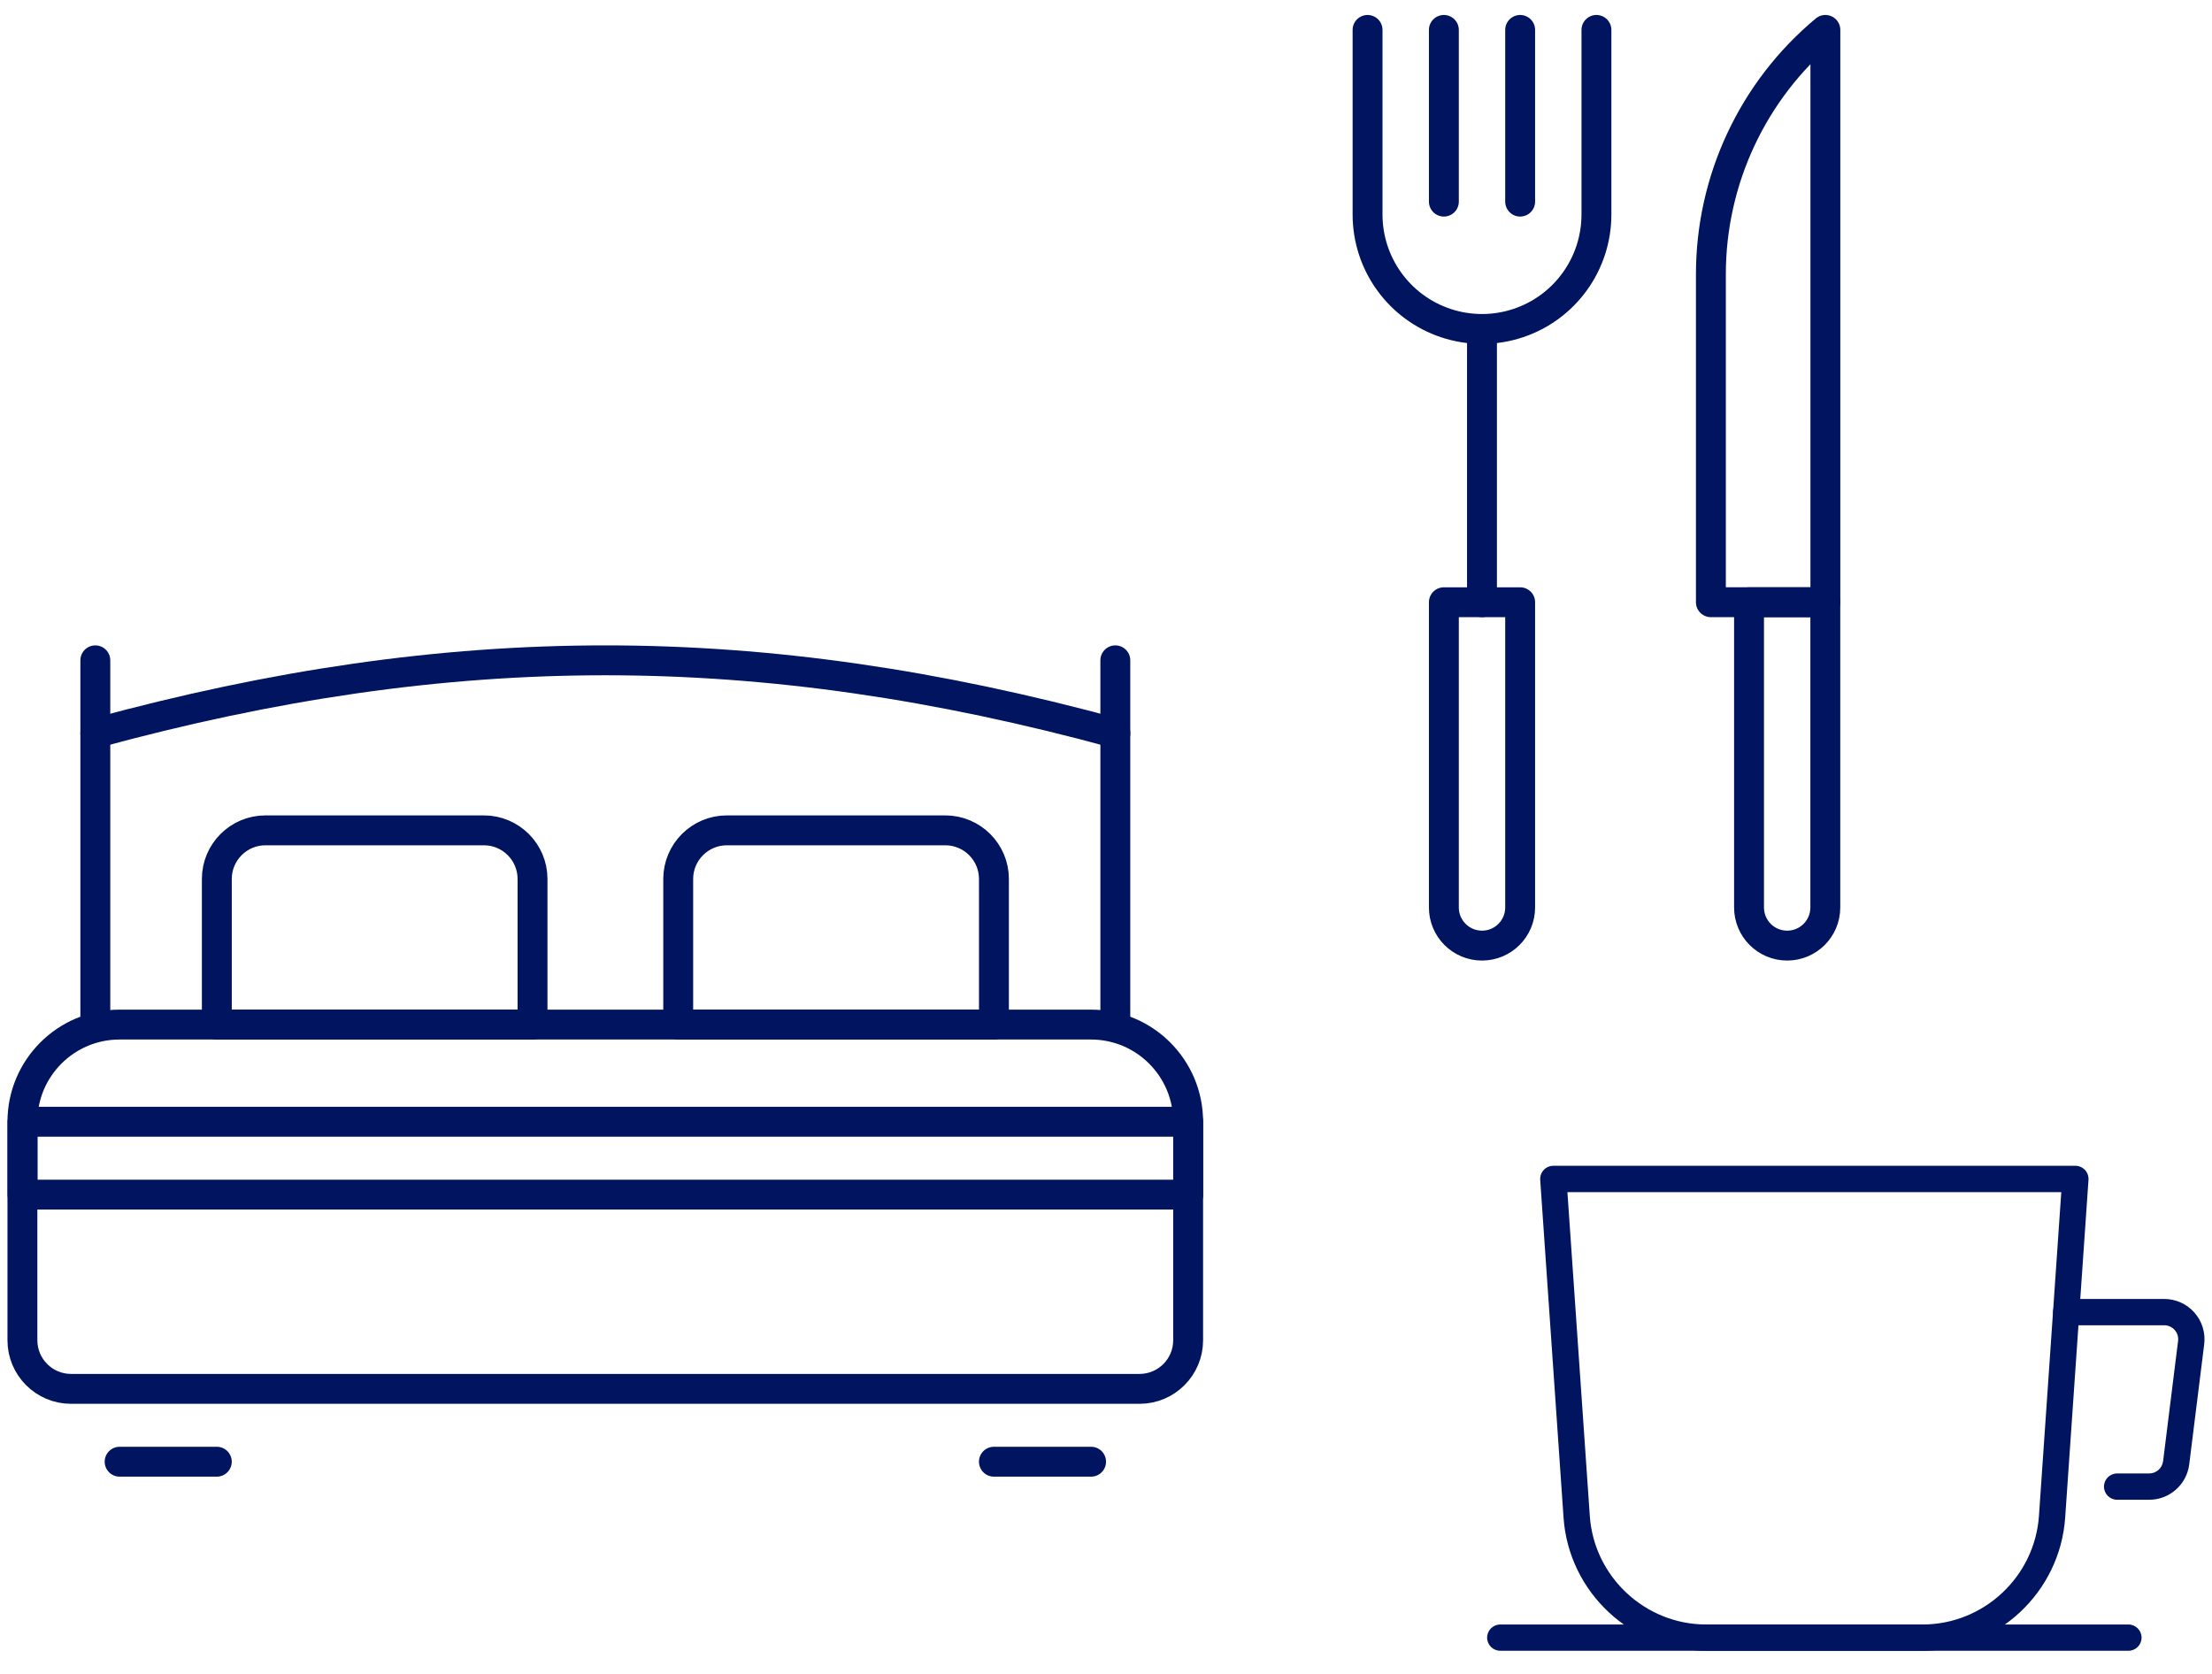
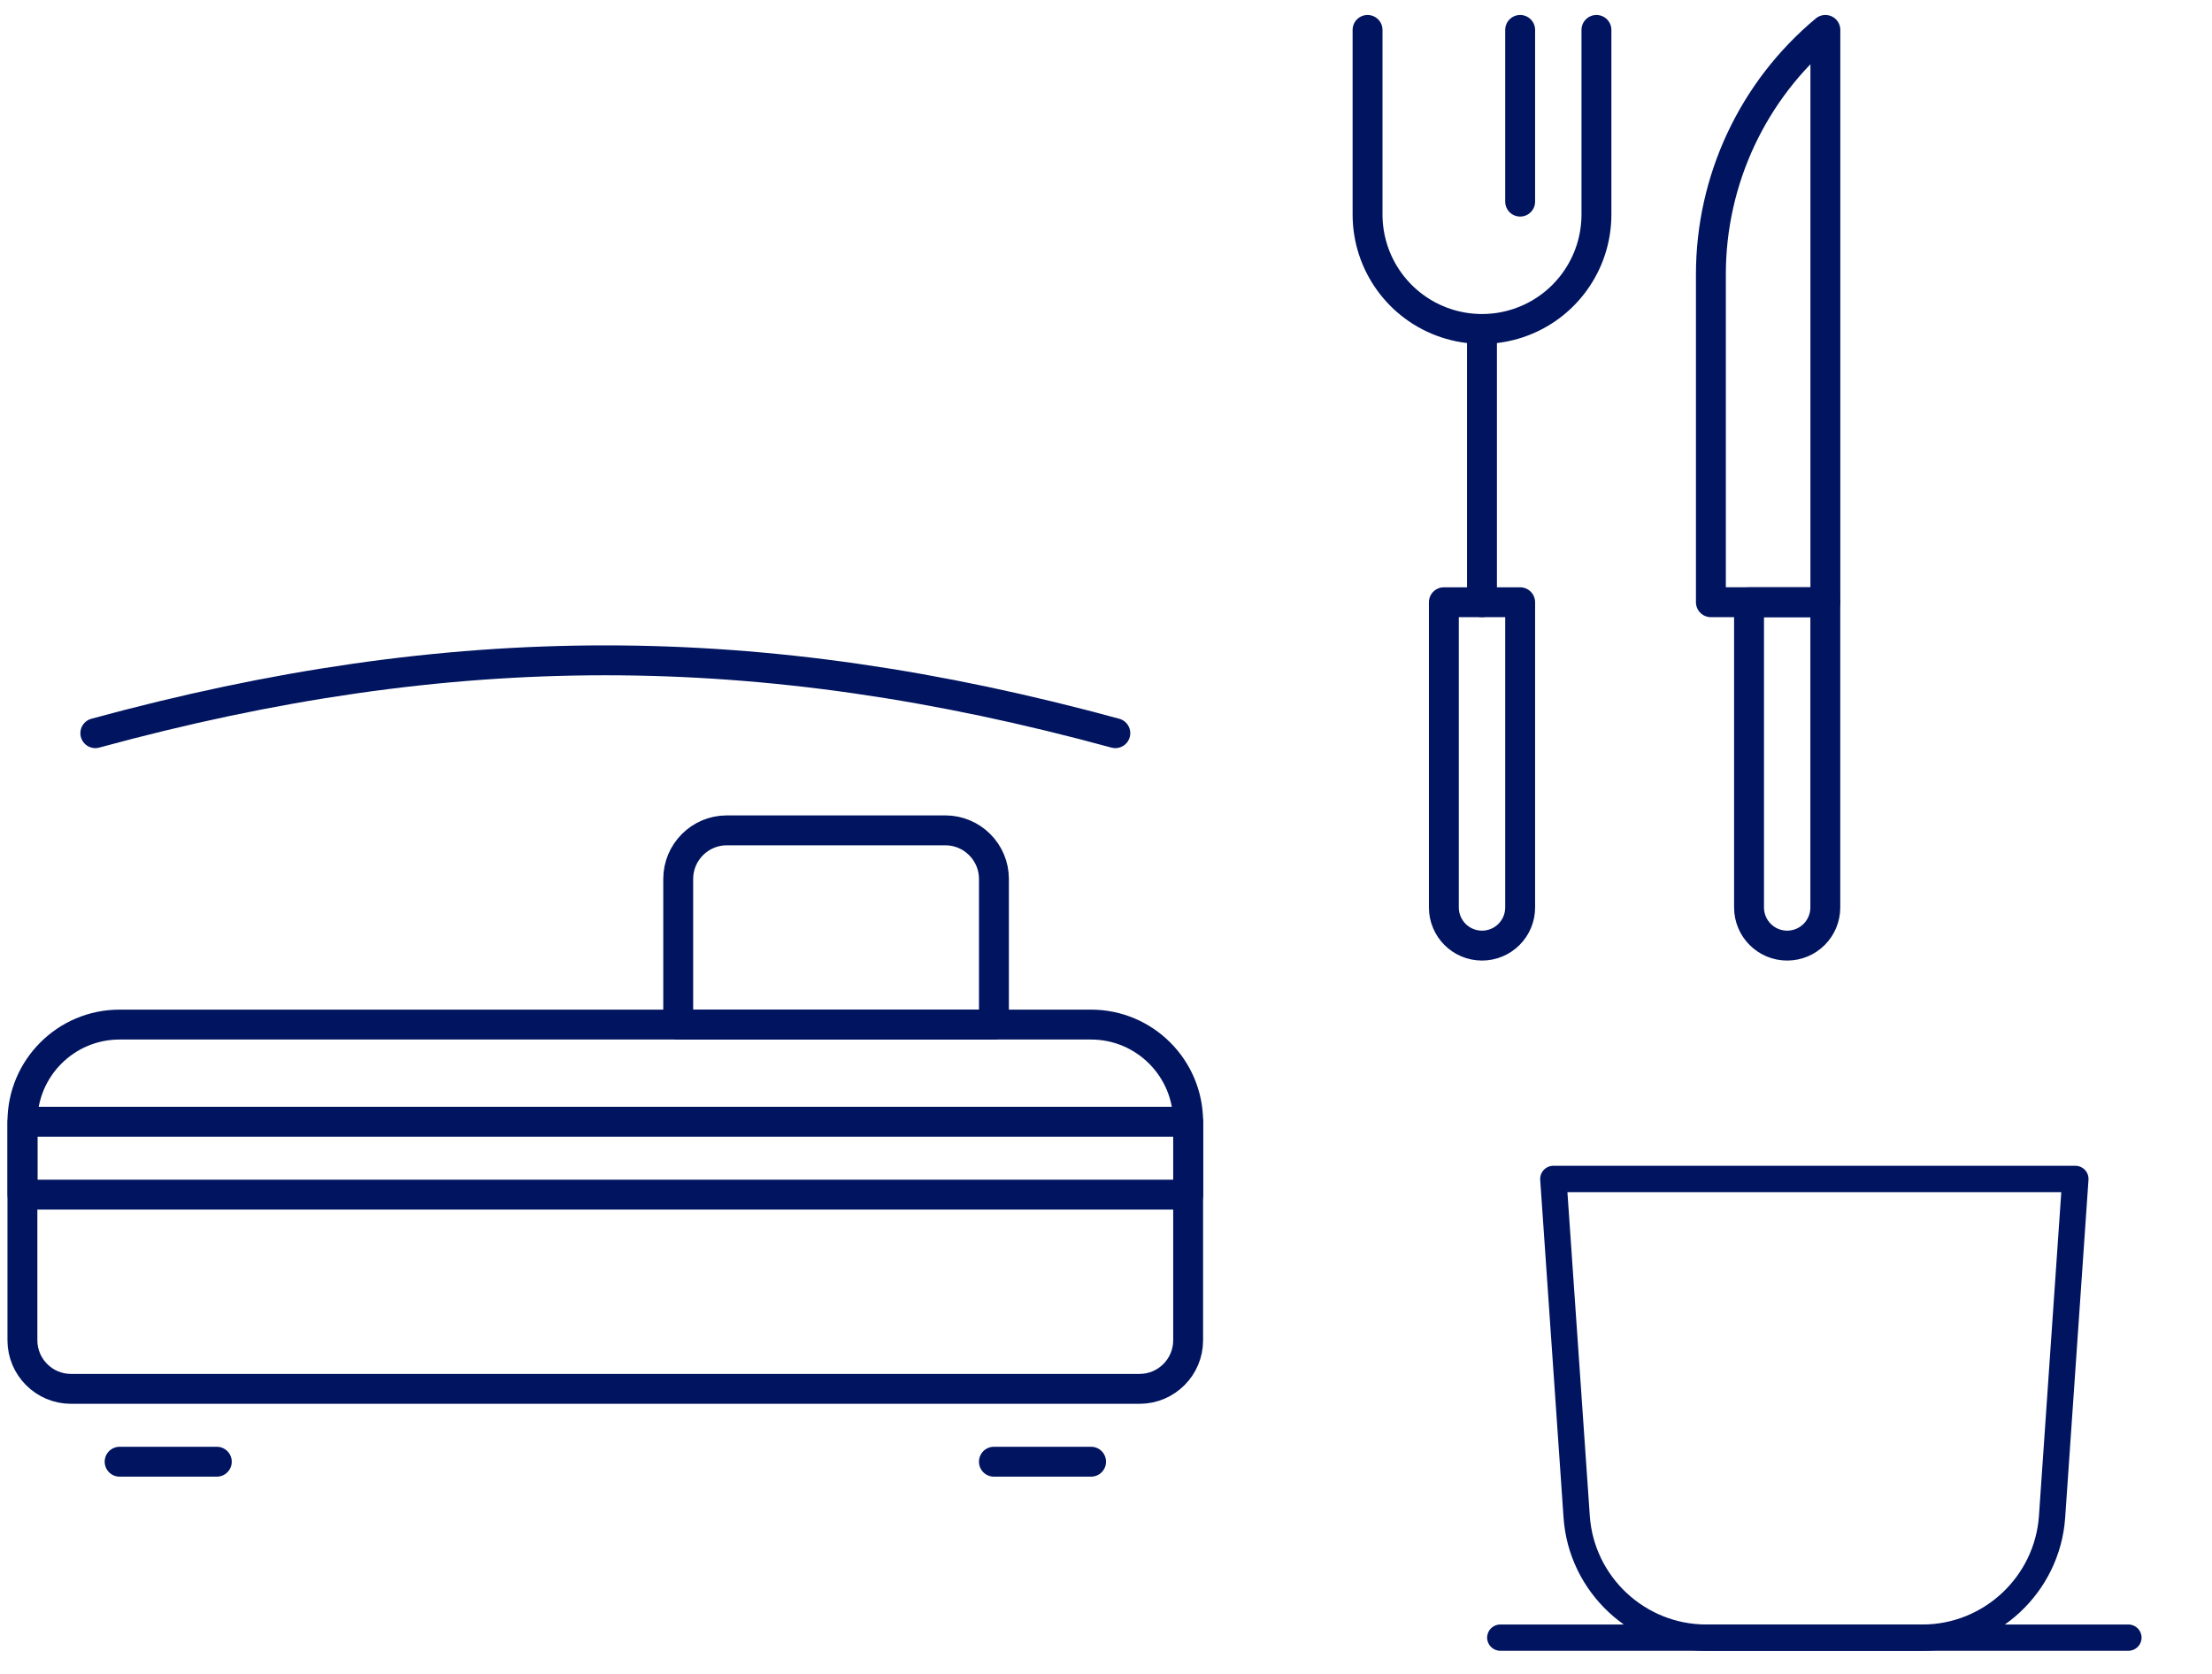
<svg xmlns="http://www.w3.org/2000/svg" width="74" height="56" viewBox="0 0 74 56" fill="none">
  <path d="M71.204 55.226H50.19C49.947 55.226 49.75 55.029 49.75 54.787C49.75 54.544 49.947 54.347 50.19 54.347H71.204C71.447 54.347 71.644 54.544 71.644 54.787C71.644 55.029 71.447 55.226 71.204 55.226Z" fill="#00145F" />
  <path d="M64.317 55.227H57.079C54.575 55.227 52.479 53.271 52.307 50.773L51.526 39.472C51.518 39.35 51.56 39.231 51.644 39.141C51.727 39.052 51.843 39.001 51.965 39.001H69.429C69.551 39.001 69.667 39.052 69.751 39.141C69.834 39.231 69.876 39.35 69.868 39.472L69.088 50.773C68.915 53.271 66.82 55.227 64.317 55.227ZM52.436 39.882L53.185 50.713C53.325 52.75 55.036 54.347 57.079 54.347H64.317C66.359 54.347 68.069 52.751 68.211 50.713L68.958 39.883H52.436V39.882Z" fill="#00145F" />
-   <path d="M71.899 50.174H70.826C70.584 50.174 70.386 49.977 70.386 49.734C70.386 49.491 70.584 49.294 70.826 49.294H71.899C72.135 49.294 72.335 49.118 72.364 48.883L72.865 44.864C72.883 44.728 72.842 44.598 72.752 44.495C72.661 44.393 72.537 44.336 72.4 44.336H69.124C68.881 44.336 68.684 44.139 68.684 43.896C68.684 43.653 68.881 43.456 69.124 43.456H72.4C72.787 43.456 73.156 43.622 73.412 43.912C73.669 44.202 73.787 44.589 73.739 44.972L73.238 48.991C73.154 49.666 72.579 50.174 71.899 50.174Z" fill="#00145F" />
  <path d="M4.002 34.277H36.499C38.292 34.277 39.748 35.733 39.748 37.527V44.839C39.748 45.735 39.02 46.464 38.123 46.464H2.375C1.479 46.464 0.75 45.735 0.75 44.839V37.527C0.75 35.733 2.206 34.277 3.999 34.277H4.002Z" stroke="#00145F" stroke-linecap="round" stroke-linejoin="round" />
-   <path d="M39.751 37.528H0.754V39.966H39.751V37.528Z" stroke="#00145F" stroke-linecap="round" stroke-linejoin="round" />
-   <path d="M3.189 34.277V22.091" stroke="#00145F" stroke-linecap="round" stroke-linejoin="round" />
-   <path d="M37.312 34.277V22.091" stroke="#00145F" stroke-linecap="round" stroke-linejoin="round" />
+   <path d="M39.751 37.528H0.754V39.966H39.751Z" stroke="#00145F" stroke-linecap="round" stroke-linejoin="round" />
  <path d="M3.189 24.528C15.105 21.279 25.396 21.279 37.312 24.528" stroke="#00145F" stroke-linecap="round" stroke-linejoin="round" />
-   <path d="M8.878 27.779H16.19C17.087 27.779 17.815 28.508 17.815 29.405V34.279H7.254V29.405C7.254 28.508 7.983 27.779 8.879 27.779H8.878Z" stroke="#00145F" stroke-linecap="round" stroke-linejoin="round" />
  <path d="M24.314 27.779H31.625C32.522 27.779 33.251 28.508 33.251 29.405V34.279H22.689V29.405C22.689 28.508 23.418 27.779 24.315 27.779H24.314Z" stroke="#00145F" stroke-linecap="round" stroke-linejoin="round" />
  <path d="M4.002 48.901H7.253" stroke="#00145F" stroke-linecap="round" stroke-linejoin="round" />
  <path d="M33.25 48.901H36.501" stroke="#00145F" stroke-linecap="round" stroke-linejoin="round" />
  <path d="M49.58 31.635C48.874 31.635 48.303 31.064 48.303 30.358V20.148H50.855V30.358C50.855 31.064 50.284 31.635 49.578 31.635H49.58Z" stroke="#00145F" stroke-linecap="round" stroke-linejoin="round" />
  <path d="M49.578 20.146V11.211" stroke="#00145F" stroke-linecap="round" stroke-linejoin="round" />
  <path d="M45.75 1.001V7.176C45.75 8.825 46.805 10.288 48.368 10.809C49.154 11.071 50.004 11.071 50.789 10.809C52.353 10.288 53.407 8.825 53.407 7.176V1.001" stroke="#00145F" stroke-linecap="round" stroke-linejoin="round" />
-   <path d="M48.303 1.001V6.745" stroke="#00145F" stroke-linecap="round" stroke-linejoin="round" />
  <path d="M50.855 1.001V6.745" stroke="#00145F" stroke-linecap="round" stroke-linejoin="round" />
  <path d="M59.788 31.635C59.083 31.635 58.512 31.064 58.512 30.358V20.148H61.064V30.358C61.064 31.064 60.493 31.635 59.787 31.635H59.788Z" stroke="#00145F" stroke-linecap="round" stroke-linejoin="round" />
  <path d="M61.066 20.147H57.236V9.176C57.236 6.018 58.639 3.022 61.066 1.001V20.147Z" stroke="#00145F" stroke-linecap="round" stroke-linejoin="round" />
</svg>